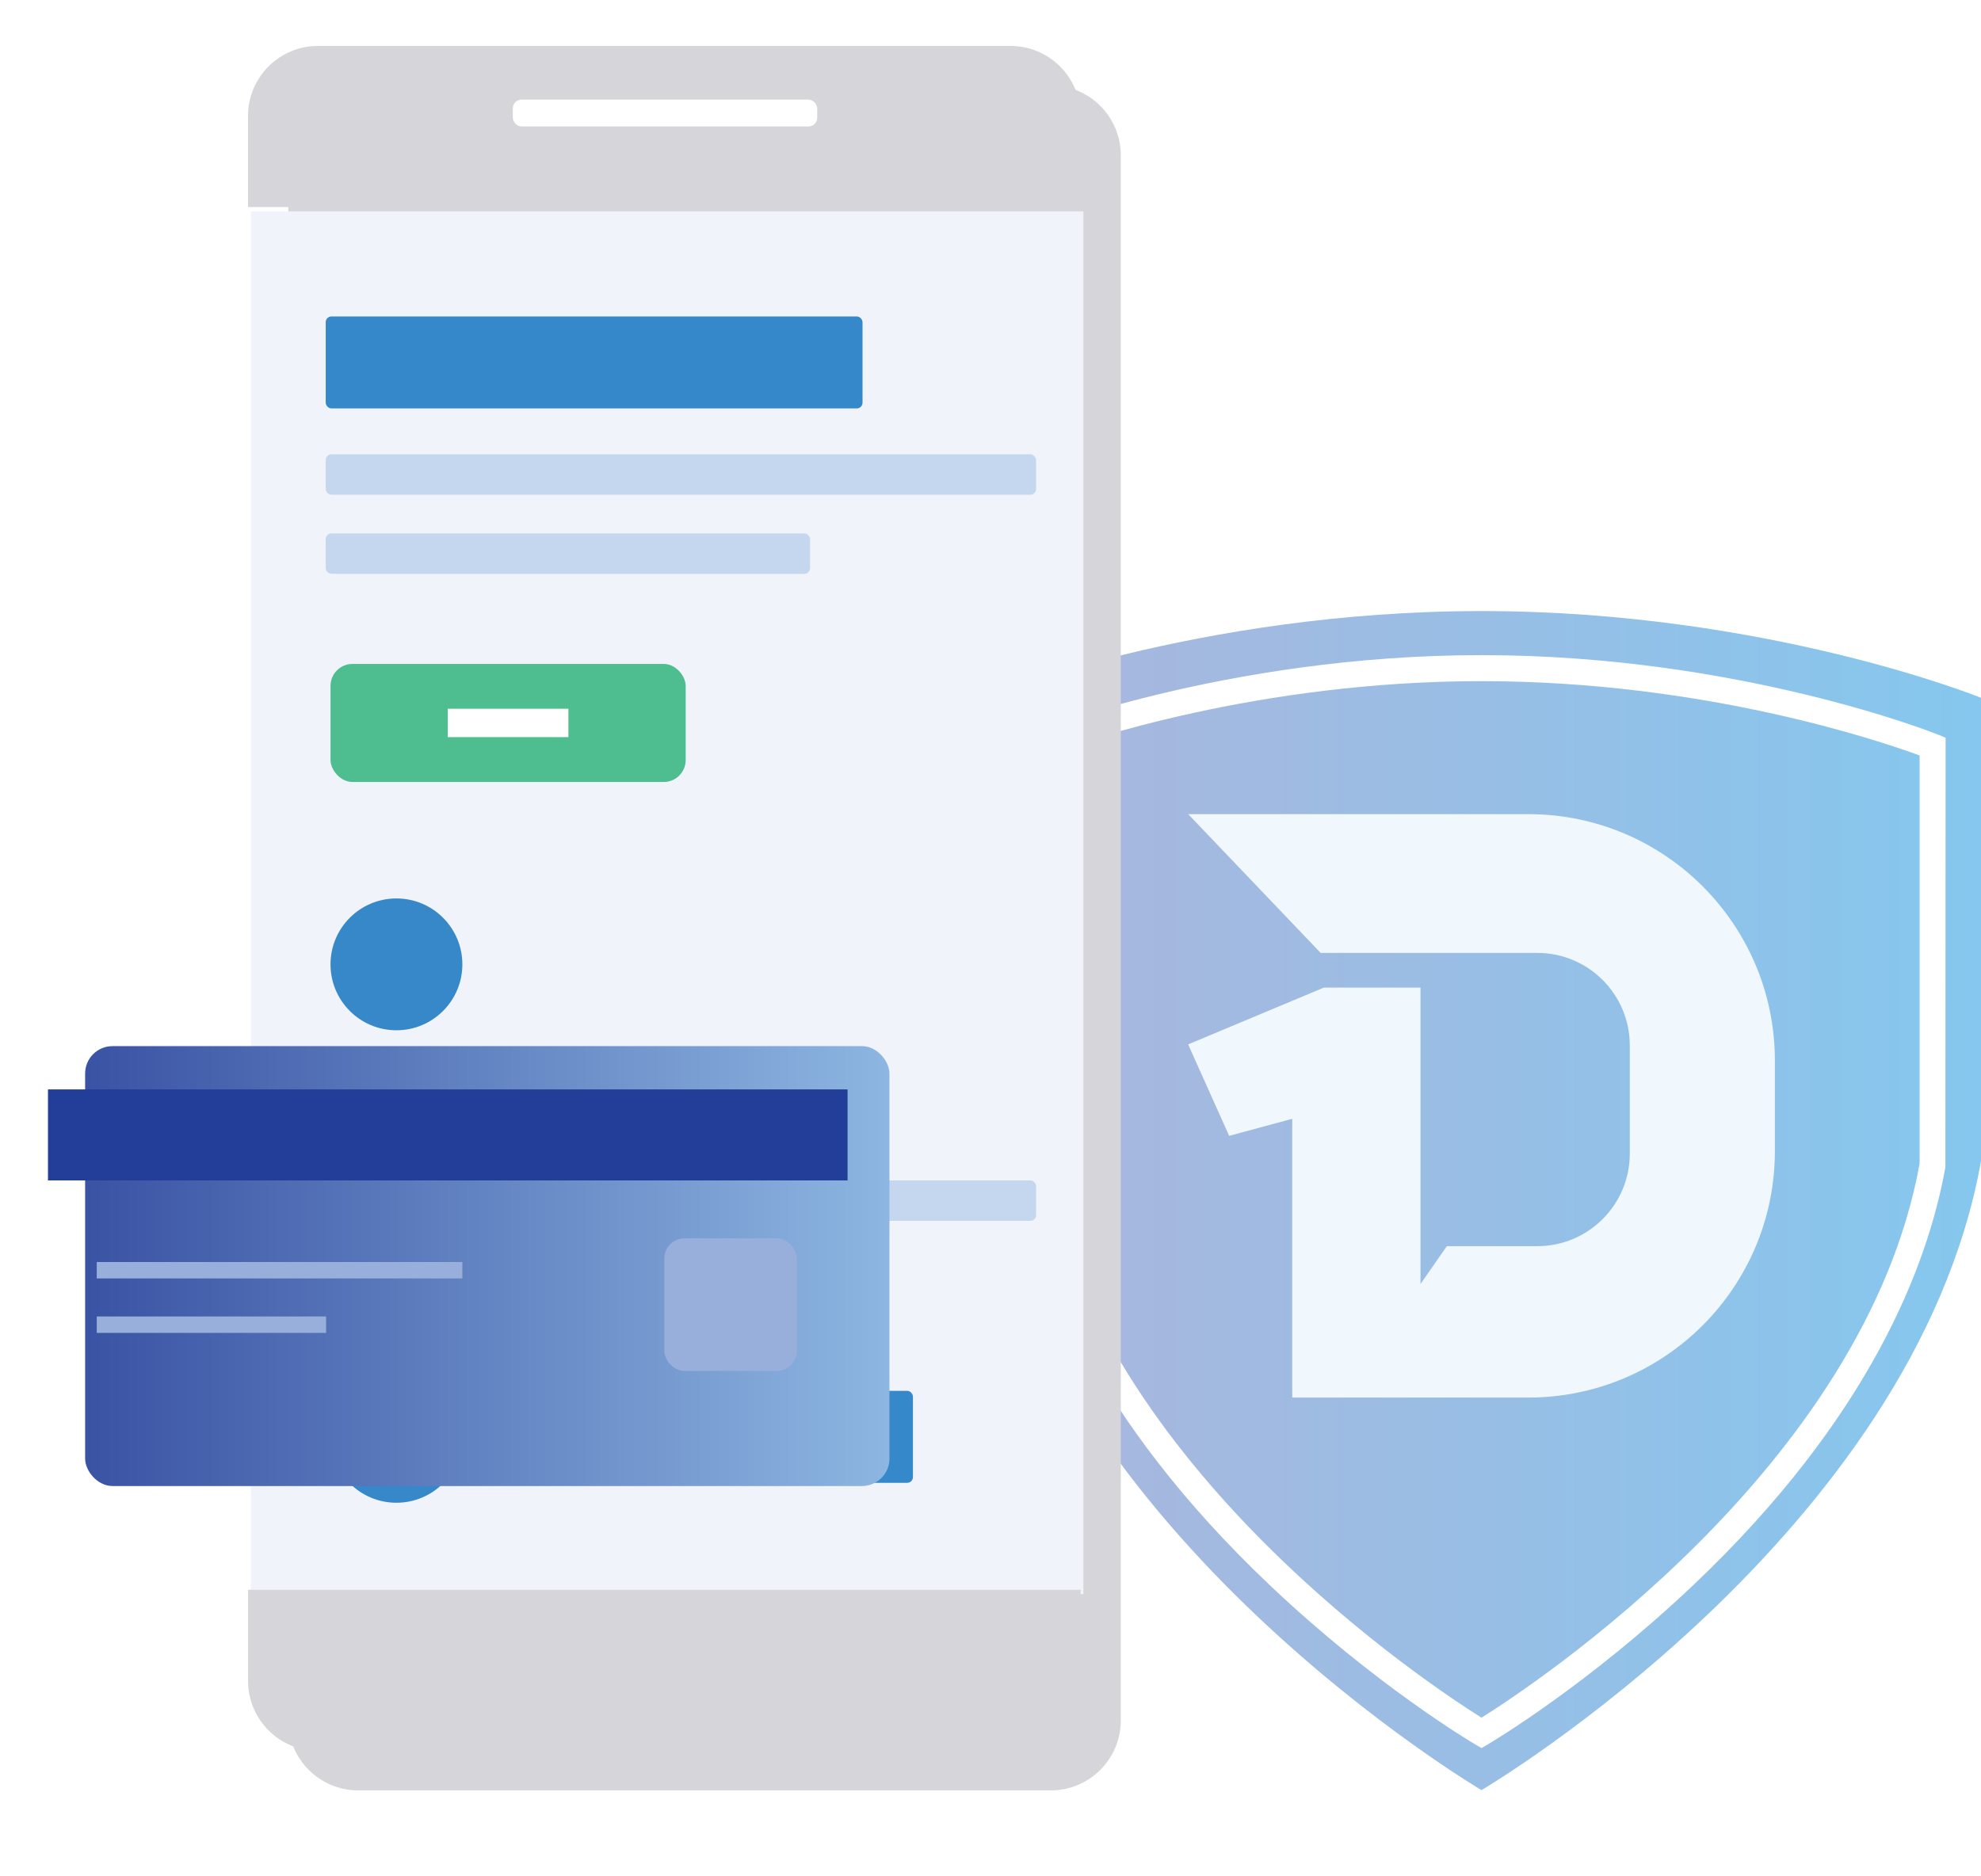
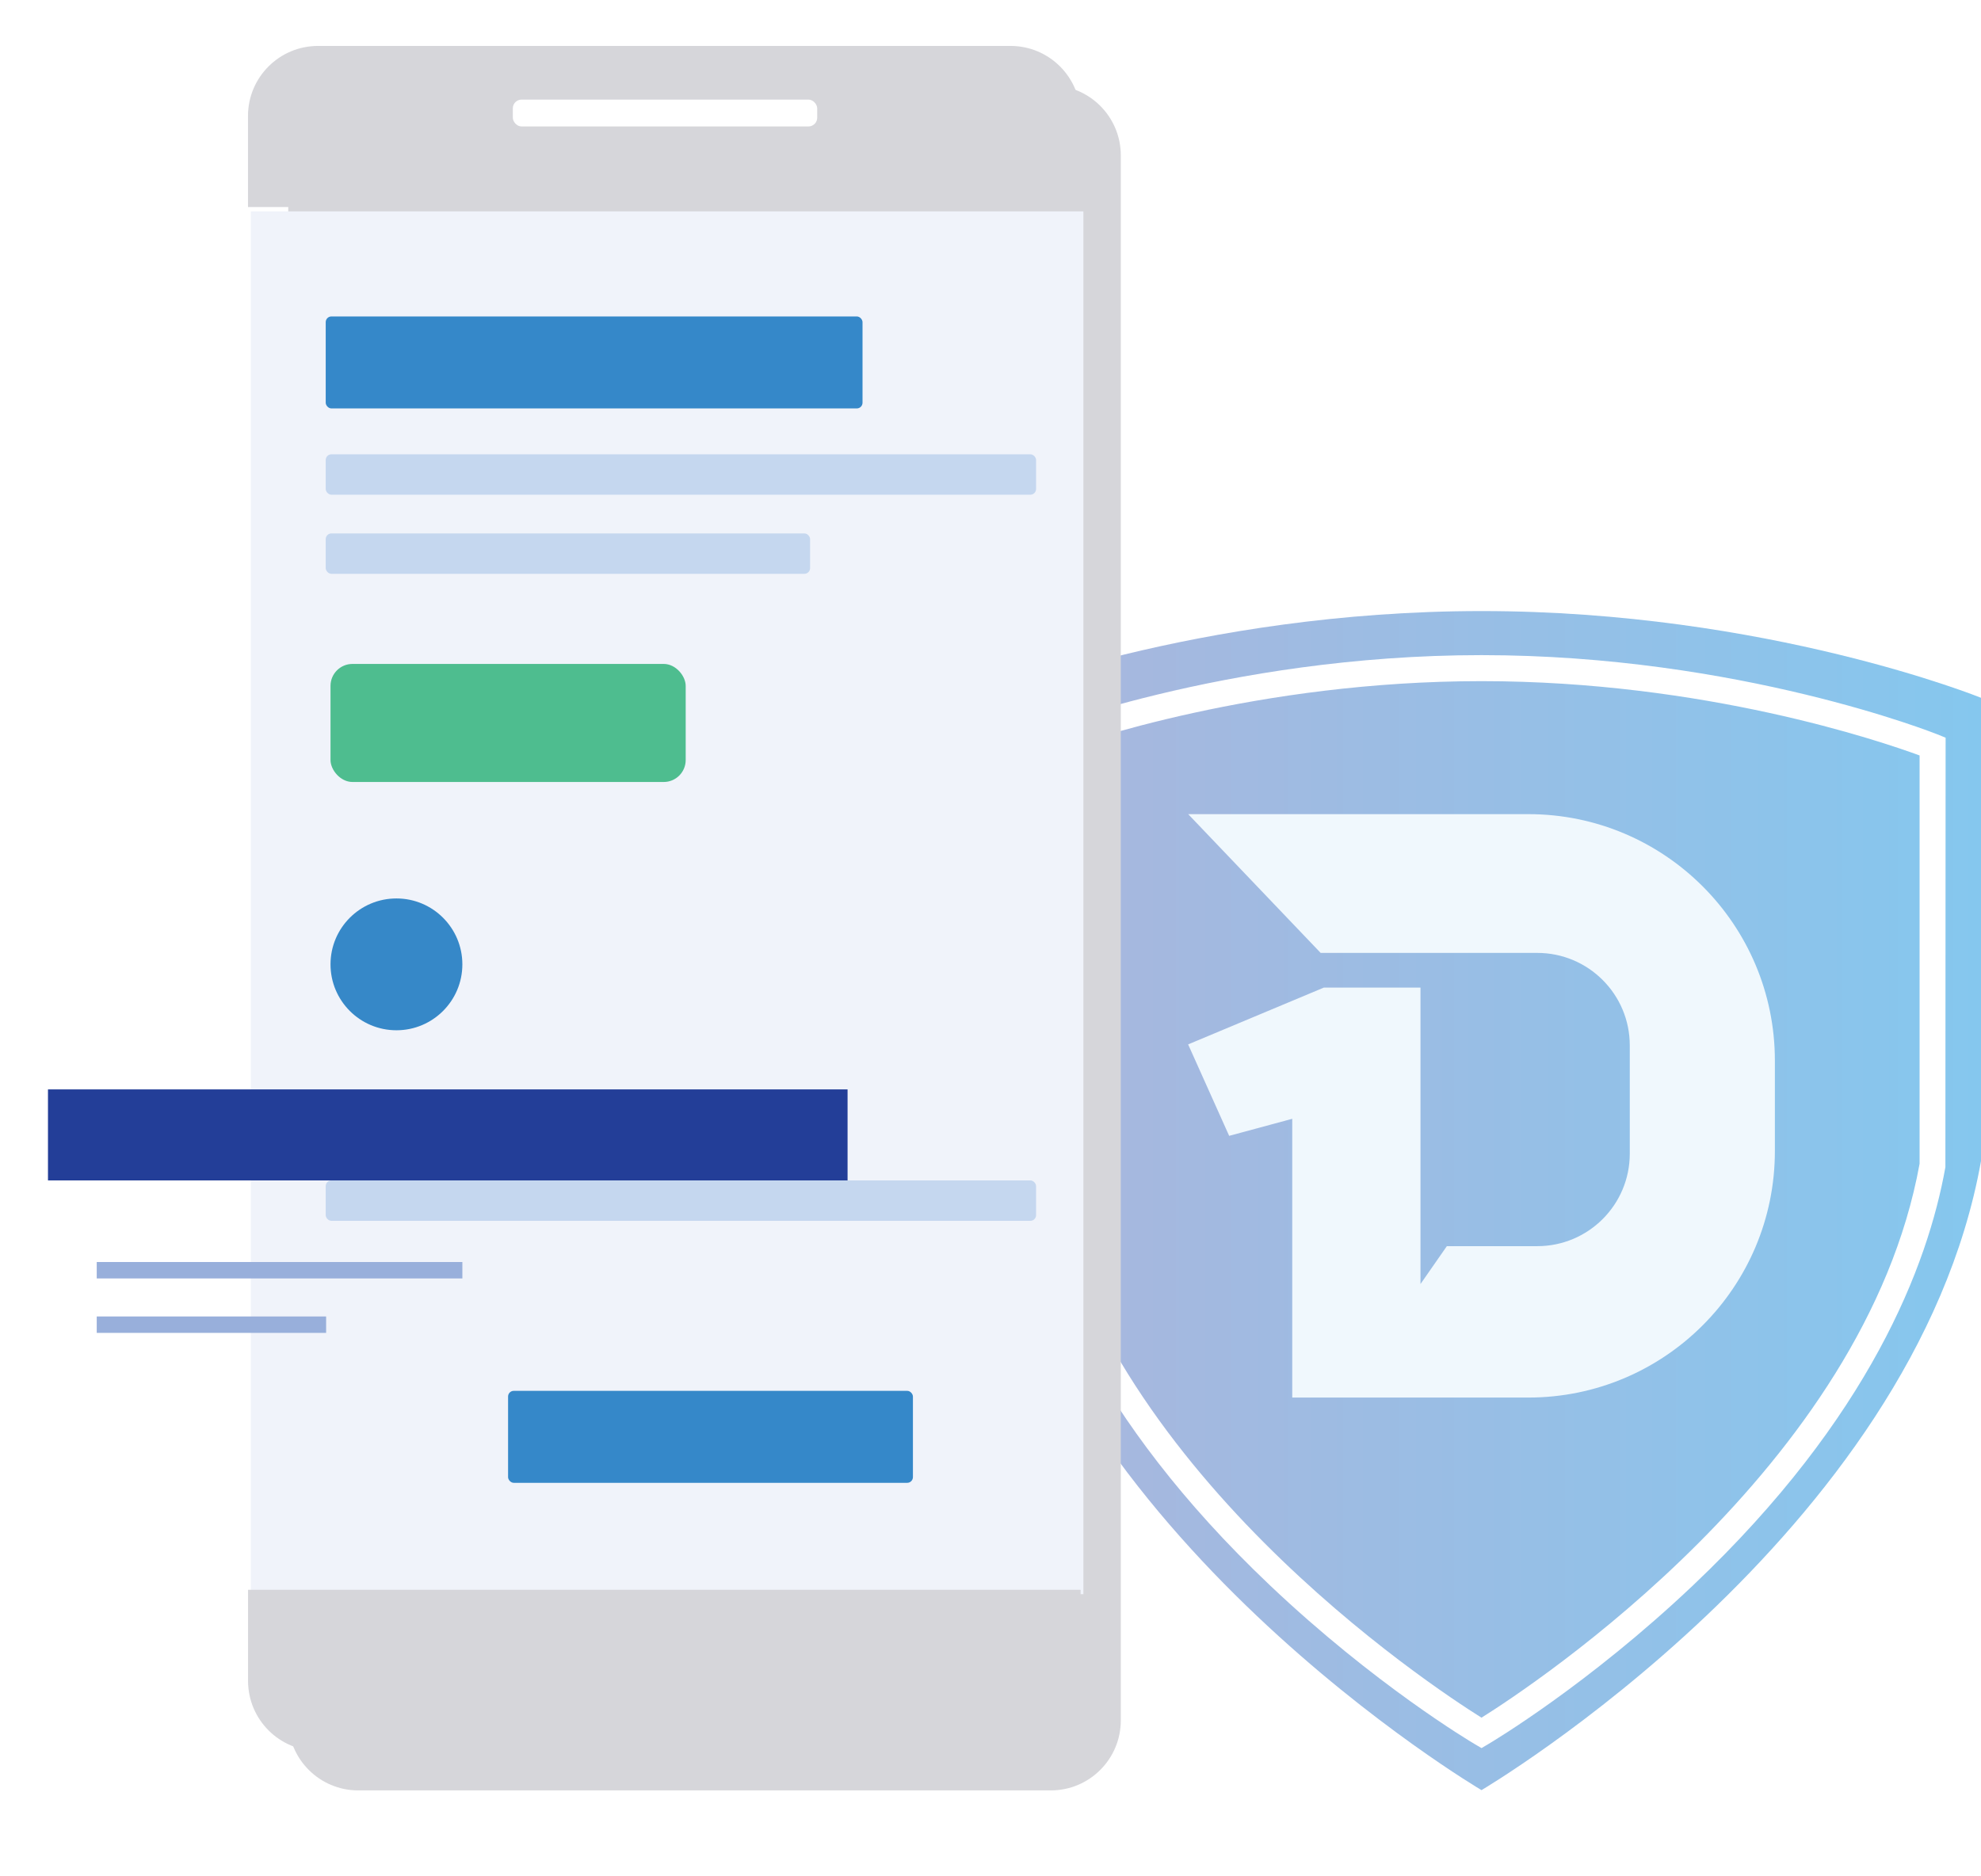
<svg xmlns="http://www.w3.org/2000/svg" id="Layer_1" viewBox="0 0 350.99 332.4">
  <defs>
    <style>.cls-1{fill:#fff;}.cls-2{fill:#3688c8;}.cls-3{fill:#4ebd8f;}.cls-4{fill:#f0f8fd;}.cls-5{fill:#233e98;}.cls-6{fill:#c5d7ef;}.cls-7{fill:#98afdb;}.cls-8{filter:url(#drop-shadow-1);}.cls-8,.cls-9{fill:#d6d6da;}.cls-10{fill:#3588c9;}.cls-11{fill:#f0f3fa;}.cls-12{fill:url(#linear-gradient);}.cls-13{fill:url(#linear-gradient-2);filter:url(#drop-shadow-2);}</style>
    <linearGradient id="linear-gradient" x1="173.99" y1="212.76" x2="350.99" y2="212.76" gradientUnits="userSpaceOnUse">
      <stop offset="0" stop-color="#abb5dc" />
      <stop offset="1" stop-color="#85c7ee" />
    </linearGradient>
    <filter id="drop-shadow-1" filterUnits="userSpaceOnUse">
      <feOffset dx="7" dy="7" />
      <feGaussianBlur result="blur" stdDeviation="5" />
      <feFlood flood-color="#231f20" flood-opacity=".15" />
      <feComposite in2="blur" operator="in" />
      <feComposite in="SourceGraphic" />
    </filter>
    <linearGradient id="linear-gradient-2" x1="8.08" y1="217.37" x2="150.59" y2="217.37" gradientUnits="userSpaceOnUse">
      <stop offset="0" stop-color="#3a53a4" />
      <stop offset="1" stop-color="#8db6e1" />
    </linearGradient>
    <filter id="drop-shadow-2" filterUnits="userSpaceOnUse">
      <feOffset dx="7" dy="7" />
      <feGaussianBlur result="blur-2" stdDeviation="5" />
      <feFlood flood-color="#231f20" flood-opacity=".15" />
      <feComposite in2="blur-2" operator="in" />
      <feComposite in="SourceGraphic" />
    </filter>
  </defs>
  <g>
    <path class="cls-12" d="m262.49,108.29c-50.57,0-88.5,15.37-88.5,15.37v82.1c11.85,66.3,88.5,111.48,88.5,111.48,0,0,76.65-45.18,88.5-111.48v-82.1s-37.93-15.37-88.5-15.37Z" />
    <path class="cls-1" d="m262.49,309.79l-1.17-.69c-.72-.42-17.75-10.54-36.36-28.2-31.27-29.66-41.55-56.65-44.66-74.06l-.04-.41v-75.7l1.44-.58c.35-.14,35.2-14.05,80.79-14.05s80.44,13.91,80.79,14.05l1.44.58-.04,76.11c-3.11,17.41-13.39,44.39-44.66,74.06-18.62,17.66-35.65,27.78-36.36,28.2l-1.17.69Zm-77.62-103.56c9.74,53.77,68.54,92.48,77.62,98.17,9.08-5.69,67.87-44.4,77.62-98.17v-72.35c-6.94-2.55-38.14-13.17-77.62-13.17s-70.68,10.61-77.62,13.17v72.35Z" />
    <path class="cls-4" d="m210.51,185.08l7.27,16.21,11.18-3.02v49.4h41.83c24.12,0,43.68-19.56,43.68-43.68v-16.03c0-24.12-19.56-43.68-43.68-43.68h-60.27l23.47,24.59h38.38c9.05,0,16.39,7.34,16.39,16.39v19.19c0,9.05-7.34,16.39-16.39,16.39h-16.02l-4.67,6.71v-52.53h-17.13l-24.03,10.06Z" />
  </g>
  <g>
    <path class="cls-8" d="m44.07,36.68v-16.14c0-6.86,5.56-12.41,12.41-12.41h122.69c6.86,0,12.41,5.56,12.41,12.41v16.14m0,0H44.07v245.06h147.51V36.68ZM44.07,281.74v16.14c0,6.86,5.56,12.41,12.41,12.41h122.69c6.86,0,12.41-5.56,12.41-12.41v-16.14" />
    <rect class="cls-11" x="44.44" y="37.46" width="147.51" height="245.06" />
    <path class="cls-9" d="m43.94,36.69v-16.14c0-6.86,5.56-12.41,12.41-12.41h122.69c6.86,0,12.41,5.56,12.41,12.41v16.14" />
    <path class="cls-9" d="m191.46,281.74v16.14c0,6.86-5.56,12.41-12.41,12.41H56.36c-6.86,0-12.41-5.56-12.41-12.41v-16.14" />
    <rect class="cls-10" x="90.02" y="246.48" width="71.73" height="16.3" rx="1.01" ry="1.01" />
    <rect class="cls-1" x="90.86" y="17.65" width="53.93" height="4.76" rx="1.55" ry="1.55" />
    <rect class="cls-10" x="57.71" y="56.08" width="95.11" height="16.3" rx="1.01" ry="1.01" />
    <rect class="cls-3" x="58.56" y="117.66" width="62.93" height="20.92" rx="3.89" ry="3.89" />
    <rect class="cls-6" x="57.71" y="80.51" width="125.86" height="7.16" rx="1.01" ry="1.01" />
    <rect class="cls-6" x="57.71" y="209.19" width="125.86" height="7.16" rx="1.01" ry="1.01" />
    <rect class="cls-6" x="57.71" y="94.53" width="85.82" height="7.16" rx="1.01" ry="1.01" />
-     <rect class="cls-1" x="79.33" y="125.6" width="21.38" height="5.03" />
    <circle class="cls-2" cx="70.24" cy="170.9" r="11.68" />
-     <circle class="cls-2" cx="70.24" cy="254.63" r="11.68" />
    <g>
-       <rect class="cls-13" x="8.08" y="178.39" width="142.51" height="77.96" rx="4.86" ry="4.86" />
      <rect class="cls-5" x="8.5" y="193.06" width="141.67" height="16.13" />
      <rect class="cls-7" x="17.14" y="223.65" width="64.78" height="2.91" />
      <rect class="cls-7" x="17.14" y="233.3" width="40.64" height="2.91" />
-       <rect class="cls-7" x="117.7" y="219.46" width="23.49" height="23.49" rx="3.57" ry="3.57" />
    </g>
  </g>
</svg>